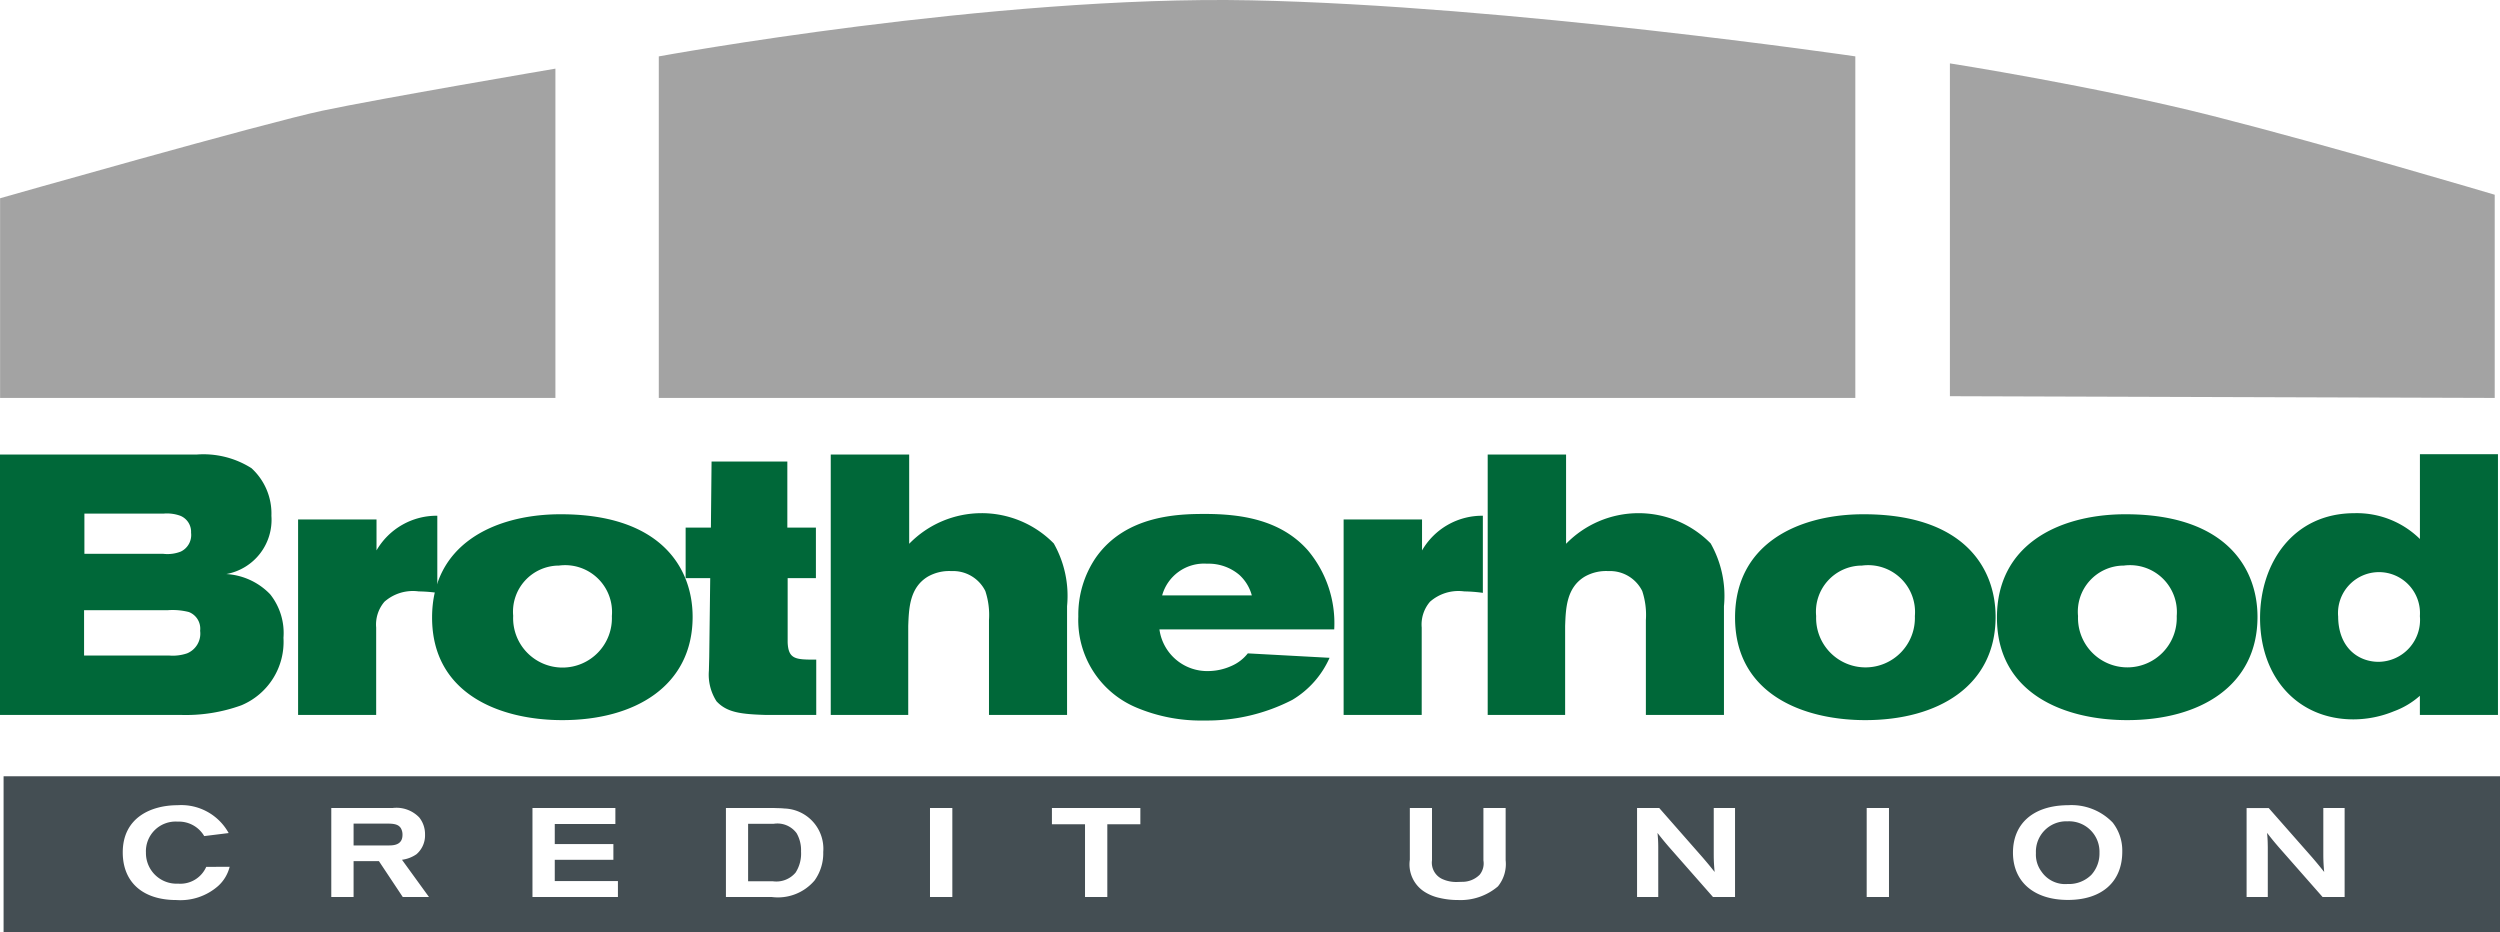
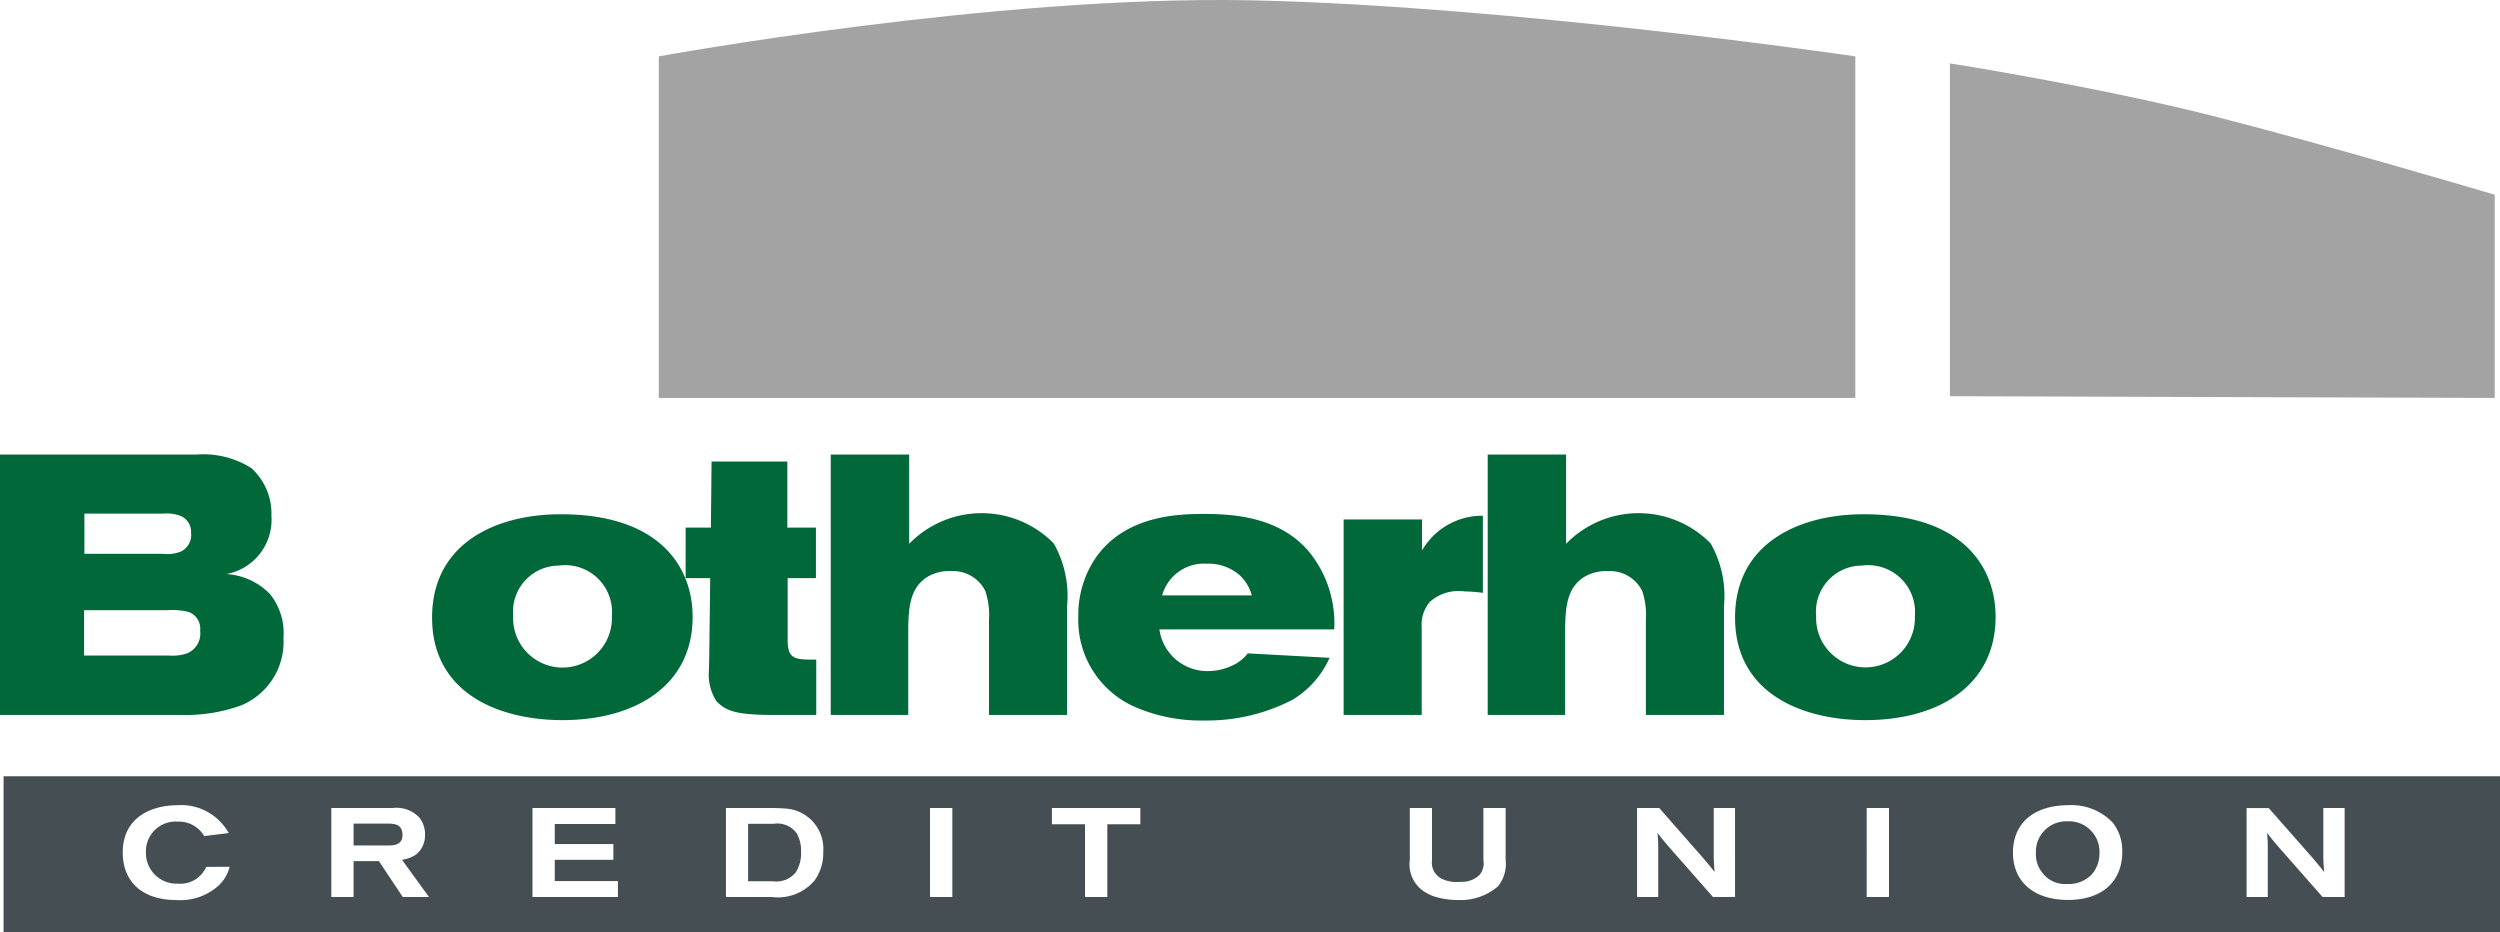
<svg xmlns="http://www.w3.org/2000/svg" width="172.893" height="64.468" viewBox="0 0 172.893 64.468">
  <g id="Group_12876" data-name="Group 12876" transform="translate(0 0)">
    <g id="logo" transform="translate(0 0)">
-       <path id="Path_18298" data-name="Path 18298" d="M.006,13.711S18.3,8.5,22.3,7.654,38.411,4.747,38.411,4.747V27.521H.006Z" transform="translate(0 0)" fill="#a3a3a3" />
      <path id="Path_18299" data-name="Path 18299" d="M45.56,27.521V3.9S68.7-.342,86.509.022s41.8,3.876,41.8,3.876V27.52H45.56Z" transform="translate(0 0)" fill="#a3a3a3" />
      <path id="Path_18300" data-name="Path 18300" d="M134.85,27.4V4.383s10.056,1.575,18.172,3.634,19.506,5.451,19.506,5.451V27.52Z" transform="translate(0 0)" fill="#a3a3a3" />
      <path id="Subtraction_5" data-name="Subtraction 5" d="M172.645,10.782H0V0H172.645V10.781ZM97.252,2.194V5.77a2.246,2.246,0,0,0,.978,2.194,3.156,3.156,0,0,0,1.062.444,5.5,5.5,0,0,0,1.3.149,3.981,3.981,0,0,0,2.753-.943,2.446,2.446,0,0,0,.533-1.81V2.194h-1.537V5.82a1.236,1.236,0,0,1-.263.992,1.7,1.7,0,0,1-1.2.487h-.018c-.107,0-.229.01-.349.01A2.3,2.3,0,0,1,99.485,7.1a1.245,1.245,0,0,1-.7-1.293V2.194ZM12.035,2C10.2,2,8.241,2.858,8.241,5.263c0,2.063,1.386,3.295,3.707,3.295a3.95,3.95,0,0,0,2.886-.968,2.653,2.653,0,0,0,.8-1.333l-1.623.008,0,.007a1.956,1.956,0,0,1-1.94,1.153A2.118,2.118,0,0,1,9.845,5.281a2.053,2.053,0,0,1,2.19-2.146,2.03,2.03,0,0,1,1.84,1l1.691-.209A3.744,3.744,0,0,0,12.035,2ZM142.766,2c-.089,0-.177,0-.261.006-2.218.1-3.542,1.32-3.542,3.276,0,2.016,1.457,3.269,3.8,3.269s3.759-1.248,3.759-3.339a3.141,3.141,0,0,0-.664-2.014A3.949,3.949,0,0,0,142.766,2ZM24.205,5.869h1.753l1.648,2.479h1.813L27.552,5.774a2.3,2.3,0,0,0,1-.382,1.717,1.717,0,0,0,.594-1.36,1.848,1.848,0,0,0-.4-1.185A2.182,2.182,0,0,0,26.9,2.194H22.663V8.349h1.542V5.87ZM156.534,3.91l0,0c.334.432.462.586.789.968l3.051,3.469H161.9V2.194h-1.474V5.417a11.976,11.976,0,0,0,.061,1.2c-.388-.483-.459-.57-.821-.994l-3.016-3.426H155.12V8.349h1.466V4.893c-.007-.421-.009-.533-.05-.979Zm-42.161,0,0,0c.342.438.469.592.792.968l3.051,3.469h1.526V2.194H118.27V5.416a11.98,11.98,0,0,0,.061,1.2c-.385-.482-.456-.567-.821-.994L114.5,2.194h-1.534V8.349h1.466V4.9a9.226,9.226,0,0,0-.053-.982Zm14.474-1.716V8.349h1.542V2.194ZM74.789,3.319V8.349h1.542V3.319h2.285V2.194H72.5V3.319ZM64.068,2.194V8.349h1.545V2.194Zm-14.113,0V8.349h3.173a3.322,3.322,0,0,0,2.957-1.144,3.23,3.23,0,0,0,.6-1.97A2.785,2.785,0,0,0,54,2.228c-.165-.018-.332-.022-.494-.027H53.5l-.18-.006Zm-13.379,0,0,0,0,6.152h5.91v-1.1H38.118V5.774h4.054V4.686H38.118V3.3H42.31V2.194ZM142.738,7.449a1.979,1.979,0,0,1-1.794-.846,1.967,1.967,0,0,1-.393-1.29,2.1,2.1,0,0,1,2.127-2.2h.095a2.107,2.107,0,0,1,2.173,2.179,2.194,2.194,0,0,1-.565,1.526A2.2,2.2,0,0,1,142.738,7.449ZM53.2,7.26H51.489V3.284h1.778a1.646,1.646,0,0,1,1.577.653A2.347,2.347,0,0,1,55.15,5.2a2.434,2.434,0,0,1-.374,1.455A1.738,1.738,0,0,1,53.2,7.26ZM26.663,4.782H24.205V3.273h2.387c.6,0,.753.141.873.3a.889.889,0,0,1,.122.479C27.587,4.706,27.06,4.782,26.663,4.782Z" transform="translate(0.248 53.686)" fill="#444e53" />
      <path id="Path_18312" data-name="Path 18312" d="M0,31.435H13.6a6.2,6.2,0,0,1,3.792.944,4.251,4.251,0,0,1,1.378,3.291A3.812,3.812,0,0,1,15.65,39.7a4.572,4.572,0,0,1,3.034,1.4,4.3,4.3,0,0,1,.92,3.01,4.755,4.755,0,0,1-2.919,4.669,11.282,11.282,0,0,1-4.206.663H0Zm5.814,13.9H11.7a3.085,3.085,0,0,0,1.241-.152,1.477,1.477,0,0,0,.9-1.557,1.235,1.235,0,0,0-.781-1.3,4.578,4.578,0,0,0-1.47-.126H5.814ZM5.837,38.3h5.447a2.527,2.527,0,0,0,1.218-.154,1.269,1.269,0,0,0,.712-1.3,1.2,1.2,0,0,0-.735-1.173,2.694,2.694,0,0,0-1.172-.153H5.837V38.3Z" transform="translate(0 0)" fill="#006839" />
-       <path id="Path_18313" data-name="Path 18313" d="M26.037,38.067a4.8,4.8,0,0,1,4.206-2.4V41a10.2,10.2,0,0,0-1.287-.1,2.974,2.974,0,0,0-2.367.713,2.422,2.422,0,0,0-.574,1.787v6.045h-5.4V35.923h5.424v2.144Z" transform="translate(0 0)" fill="#006839" />
      <path id="Path_18314" data-name="Path 18314" d="M47.9,42.659c0,4.77-3.976,7.143-9.009,7.143-4.275,0-9.009-1.785-9.009-7.092,0-5.076,4.3-7.065,8.618-7.143C45.65,35.465,47.9,39.241,47.9,42.659Zm-12.411-.051a3.416,3.416,0,1,0,6.826,0,3.242,3.242,0,0,0-3.654-3.495A3.189,3.189,0,0,0,35.492,42.608Z" transform="translate(0 0)" fill="#006839" />
      <path id="Path_18315" data-name="Path 18315" d="M54.449,36.486h1.977V39.98H54.472v4.438c.046,1.2.575,1.2,1.977,1.2v3.826H52.978c-1.77-.051-2.712-.179-3.425-.944a3.4,3.4,0,0,1-.528-2.116l.023-.918.069-5.485h-1.7V36.486h1.747l.046-4.566h5.24v4.566Z" transform="translate(0 0)" fill="#006839" />
      <path id="Path_18316" data-name="Path 18316" d="M62.876,31.435v6.173a6.988,6.988,0,0,1,10-.025,7.366,7.366,0,0,1,.919,4.336v7.525h-5.4V42.888a5.259,5.259,0,0,0-.253-2.015,2.487,2.487,0,0,0-2.344-1.378,2.988,2.988,0,0,0-1.632.383c-1.264.765-1.31,2.193-1.355,3.417v6.148H57.452V31.435Z" transform="translate(0 0)" fill="#006839" />
      <path id="Path_18317" data-name="Path 18317" d="M80.183,43.526a3.334,3.334,0,0,0,3.378,2.883,3.969,3.969,0,0,0,1.609-.357,2.89,2.89,0,0,0,1.125-.867l5.654.307A6.4,6.4,0,0,1,89.375,48.4a12.86,12.86,0,0,1-6.067,1.428,11.5,11.5,0,0,1-4.712-.893,6.552,6.552,0,0,1-4.022-6.3,7.011,7.011,0,0,1,1.218-4.082c2.068-2.934,5.723-3.01,7.538-3.01,2.459,0,5.24.383,7.125,2.525a7.822,7.822,0,0,1,1.816,5.459H80.183Zm6.389-2.348A2.947,2.947,0,0,0,85.7,39.75a3.287,3.287,0,0,0-2.229-.766,3.005,3.005,0,0,0-3.1,2.193h6.206Z" transform="translate(0 0)" fill="#006839" />
      <path id="Path_18318" data-name="Path 18318" d="M98.344,38.067a4.8,4.8,0,0,1,4.206-2.4V41a10.2,10.2,0,0,0-1.287-.1,2.974,2.974,0,0,0-2.367.713,2.419,2.419,0,0,0-.575,1.787v6.045h-5.4V35.923h5.423Z" transform="translate(0 0)" fill="#006839" />
      <path id="Path_18319" data-name="Path 18319" d="M108.305,31.435v6.173a6.99,6.99,0,0,1,10-.025,7.366,7.366,0,0,1,.919,4.336v7.525h-5.4V42.888a5.278,5.278,0,0,0-.252-2.015,2.489,2.489,0,0,0-2.345-1.378,2.992,2.992,0,0,0-1.632.383c-1.264.765-1.311,2.193-1.355,3.417v6.148h-5.355V31.435Z" transform="translate(0 0)" fill="#006839" />
      <path id="Path_18320" data-name="Path 18320" d="M138.01,42.659c0,4.77-3.975,7.143-9.009,7.143-4.274,0-9.009-1.785-9.009-7.092,0-5.076,4.3-7.065,8.619-7.143C135.758,35.465,138.01,39.241,138.01,42.659Zm-12.41-.051a3.416,3.416,0,1,0,6.827,0,3.242,3.242,0,0,0-3.654-3.495A3.189,3.189,0,0,0,125.6,42.608Z" transform="translate(0 0)" fill="#006839" />
-       <path id="Path_18321" data-name="Path 18321" d="M156.122,42.659c0,4.77-3.976,7.143-9.01,7.143-4.273,0-9.009-1.785-9.009-7.092,0-5.076,4.3-7.065,8.618-7.143C153.87,35.465,156.122,39.241,156.122,42.659Zm-12.411-.051a3.415,3.415,0,1,0,6.825,0,3.241,3.241,0,0,0-3.652-3.495A3.189,3.189,0,0,0,143.711,42.608Z" transform="translate(0 0)" fill="#006839" />
-       <path id="Path_18322" data-name="Path 18322" d="M172.752,31.409V49.444h-5.4V48.118a5.6,5.6,0,0,1-1.794,1.071,7.4,7.4,0,0,1-2.8.561c-3.838,0-6.458-2.882-6.458-7.015,0-3.775,2.274-7.244,6.527-7.244a6.219,6.219,0,0,1,4.528,1.785V31.409ZM161.7,42.608c0,2.168,1.379,3.162,2.8,3.162a2.9,2.9,0,0,0,2.852-3.162,2.835,2.835,0,1,0-5.655,0Z" transform="translate(0 0)" fill="#006839" />
    </g>
  </g>
</svg>